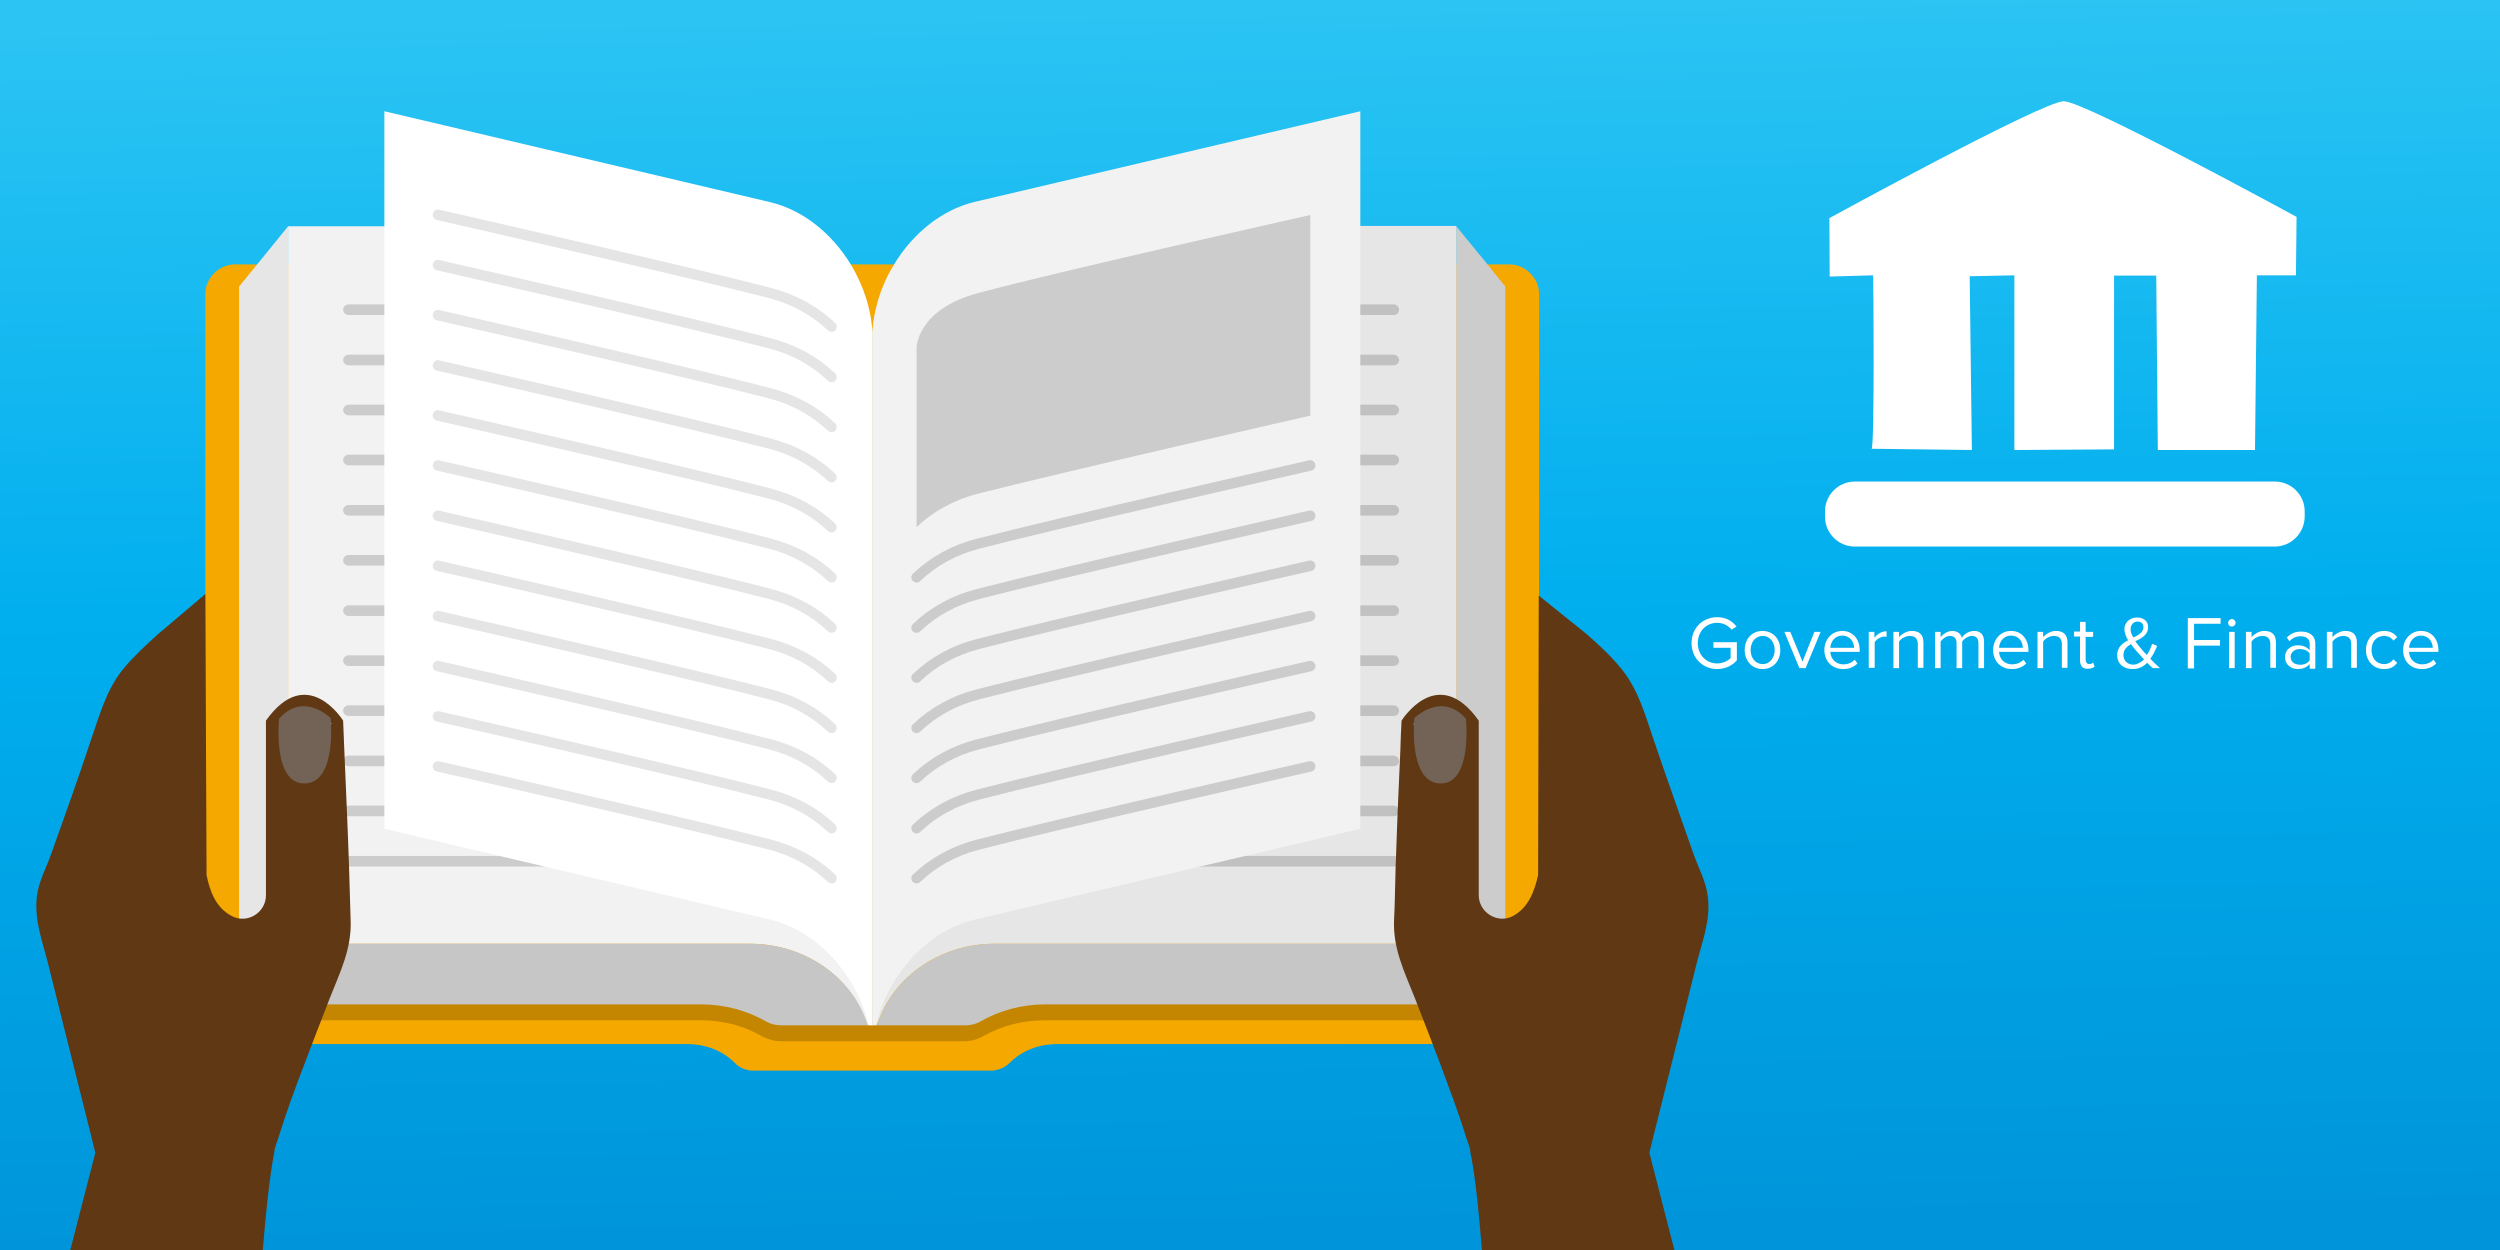
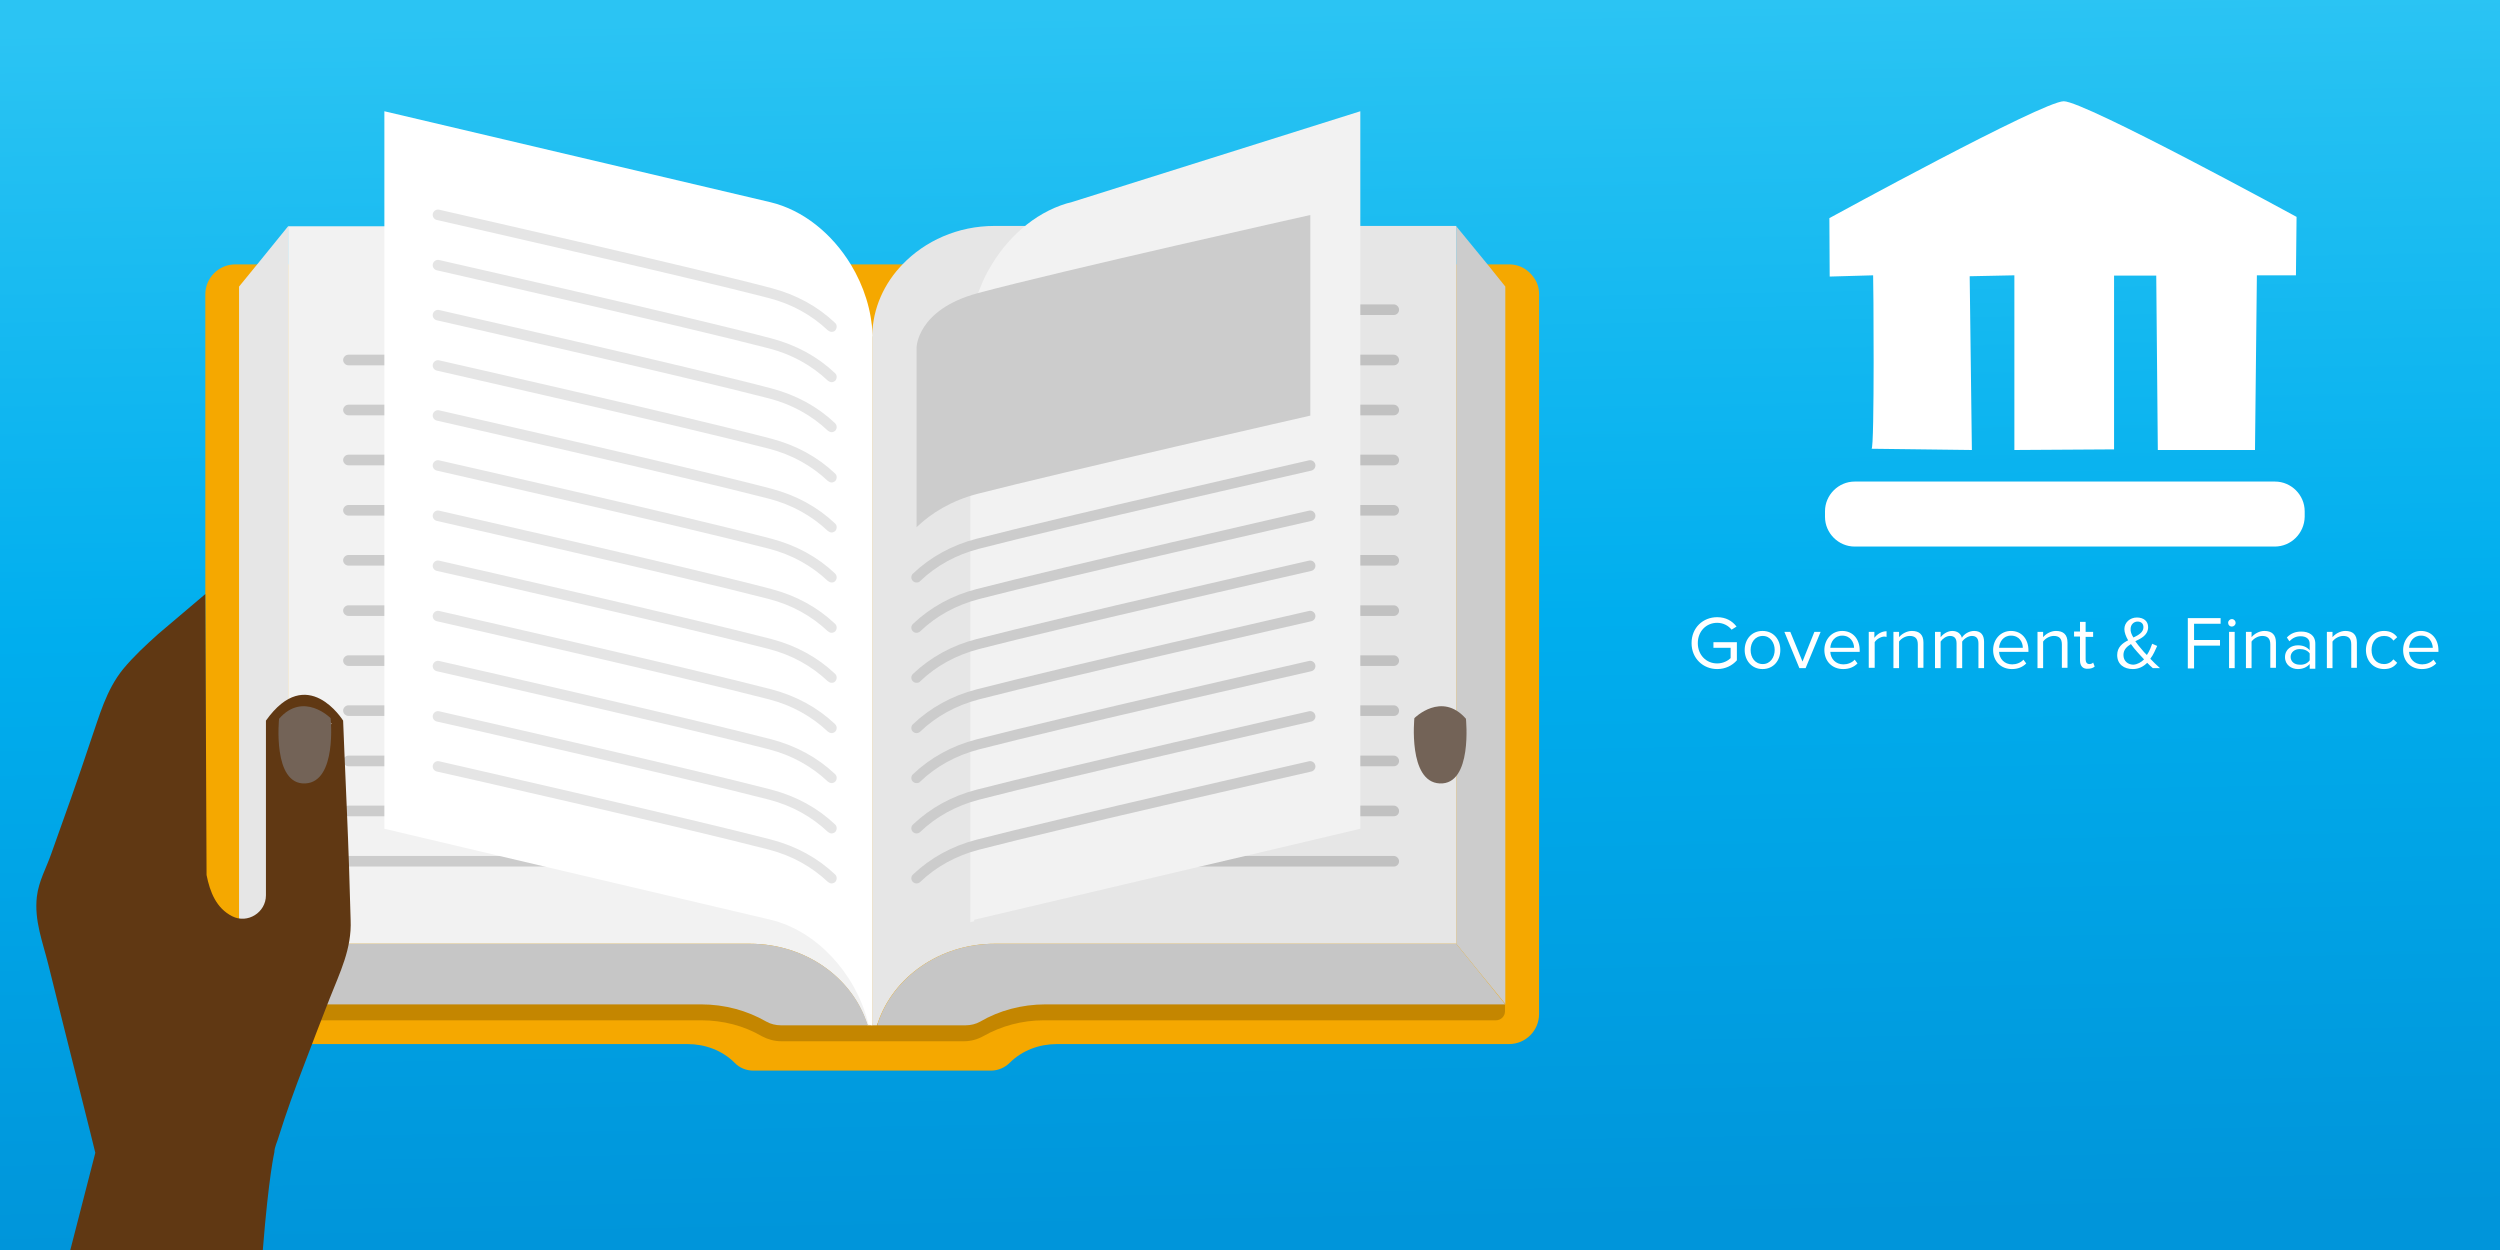
<svg xmlns="http://www.w3.org/2000/svg" version="1.1" id="OpenData" x="0px" y="0px" viewBox="0 0 800 400" style="enable-background:new 0 0 800 400;" xml:space="preserve">
  <rect x="0" y="0" width="800" height="400" fill="#333333" stroke="none" />
  <style type="text/css">
	.st0{fill:url(#BKGD_1_);}
	.st1{fill:#F5A800;}
	.st2{opacity:0.2;}
	.st3{fill:#CCCCCC;}
	.st4{fill:#E6E6E6;}
	.st5{fill:#F2F2F2;}
	.st6{fill:#FFFFFF;}
	.st7{fill:#C1C1C1;}
	.st8{fill:#C6C6C6;}
	.st9{fill:#E5E5E5;}
	.st10{fill:#603813;}
	.st11{fill:#736357;}
</style>
  <linearGradient id="BKGD_1_" gradientUnits="userSpaceOnUse" x1="396.642" y1="396.543" x2="403.305" y2="6.483" gradientTransform="matrix(1 0 0 -1 0 400)">
    <stop offset="0" style="stop-color:#2BC4F3" />
    <stop offset="0.5" style="stop-color:#00AEEE" />
    <stop offset="1" style="stop-color:#0095DA" />
  </linearGradient>
  <polygon id="BKGD_2_" class="st0" points="0,0 800,0 800,400 0,400 " />
  <g id="Book">
    <path class="st1" d="M492.5,94.2v230.3c0,5.3-4.3,9.6-9.6,9.6H338.2c-5.6,0-11.1,2-15.1,6c-1.5,1.5-3.7,2.5-6,2.5h-76   c-2.3,0-4.5-0.9-6-2.5c-4-4-9.5-6-15.1-6H75.3c-5.3,0-9.6-4.3-9.6-9.6V94.2c0-5.3,4.3-9.6,9.6-9.6h407.6c2,0,3.8,0.6,5.3,1.6   c1,0.7,1.9,1.6,2.6,2.6C492,90.4,492.5,92.2,492.5,94.2z" />
    <g class="st2">
      <g>
        <path d="M308.5,333.2h-58.5c-2.2,0-4.3-0.6-6.2-1.6c-5.8-3.4-12.5-5.1-19.4-5.1H79.5c-1.6,0-2.9-1.3-2.9-2.9c0-1.6,0-2.9,0-2.9     h147.8c7.9,0,15.7,2.1,22.3,5.9c0.9,0.5,2.1,0.8,3.2,0.8h58.5c1.2,0,2.3-0.3,3.2-0.8c6.7-3.9,14.4-5.9,22.3-5.9h147.7     c0,0,0,1.3,0,2.9c0,1.6-1.3,2.9-2.9,2.9H334c-6.9,0-13.6,1.8-19.4,5.1C312.8,332.6,310.7,333.2,308.5,333.2z" />
      </g>
    </g>
    <polygon class="st3" points="481.7,91.7 481.7,321.3 481.1,320.5 472.9,310.5 466,302 466,72.4 476,84.6  " />
    <polygon class="st4" points="92.2,72.4 92.2,302 85.5,310.2 77.2,320.5 76.5,321.3 76.5,91.7 82.3,84.6  " />
    <path class="st5" d="M279.1,108.2v219.9h-1.5c-0.1-0.3-0.2-0.5-0.3-0.8c-4.9-14.7-19.8-25.3-37.4-25.3H92.2V72.4H240   c11.7,0,22.3,4.7,29.4,12.3c5.8,6.1,9.4,14,9.7,22.7C279.1,107.6,279.1,107.9,279.1,108.2z" />
    <path class="st4" d="M466,72.4V302H318.3c-17.6,0-32.5,10.7-37.4,25.3c-0.1,0.3-0.2,0.5-0.3,0.8h-1.5V108.2c0-0.3,0-0.6,0-0.9   c0.2-8.7,3.8-16.6,9.7-22.7c7.2-7.5,17.7-12.3,29.4-12.3H466z" />
    <g>
      <g>
-         <path class="st3" d="M241.2,100.8H111.5c-0.9,0-1.7-0.8-1.7-1.7c0-0.9,0.8-1.7,1.7-1.7h129.7c0.9,0,1.7,0.8,1.7,1.7     C242.9,100,242.2,100.8,241.2,100.8z" />
-       </g>
+         </g>
      <g>
        <path class="st3" d="M241.2,116.9H111.5c-0.9,0-1.7-0.8-1.7-1.7c0-0.9,0.8-1.7,1.7-1.7h129.7c0.9,0,1.7,0.8,1.7,1.7     C242.9,116.1,242.2,116.9,241.2,116.9z" />
      </g>
      <g>
        <path class="st3" d="M241.2,132.9H111.5c-0.9,0-1.7-0.8-1.7-1.7c0-0.9,0.8-1.7,1.7-1.7h129.7c0.9,0,1.7,0.8,1.7,1.7     C242.9,132.1,242.2,132.9,241.2,132.9z" />
      </g>
      <g>
        <path class="st3" d="M241.2,148.9H111.5c-0.9,0-1.7-0.8-1.7-1.7c0-0.9,0.8-1.7,1.7-1.7h129.7c0.9,0,1.7,0.8,1.7,1.7     C242.9,148.2,242.2,148.9,241.2,148.9z" />
      </g>
      <g>
        <path class="st3" d="M241.2,165H111.5c-0.9,0-1.7-0.8-1.7-1.7c0-0.9,0.8-1.7,1.7-1.7h129.7c0.9,0,1.7,0.8,1.7,1.7     C242.9,164.2,242.2,165,241.2,165z" />
      </g>
      <g>
        <path class="st3" d="M241.2,181H111.5c-0.9,0-1.7-0.8-1.7-1.7c0-0.9,0.8-1.7,1.7-1.7h129.7c0.9,0,1.7,0.8,1.7,1.7     C242.9,180.3,242.2,181,241.2,181z" />
      </g>
      <g>
        <path class="st3" d="M241.2,197.1H111.5c-0.9,0-1.7-0.8-1.7-1.7c0-0.9,0.8-1.7,1.7-1.7h129.7c0.9,0,1.7,0.8,1.7,1.7     C242.9,196.3,242.2,197.1,241.2,197.1z" />
      </g>
      <g>
        <path class="st3" d="M241.2,213.1H111.5c-0.9,0-1.7-0.8-1.7-1.7c0-0.9,0.8-1.7,1.7-1.7h129.7c0.9,0,1.7,0.8,1.7,1.7     C242.9,212.3,242.2,213.1,241.2,213.1z" />
      </g>
      <g>
        <path class="st3" d="M241.2,229.1H111.5c-0.9,0-1.7-0.8-1.7-1.7c0-0.9,0.8-1.7,1.7-1.7h129.7c0.9,0,1.7,0.8,1.7,1.7     C242.9,228.4,242.2,229.1,241.2,229.1z" />
      </g>
      <g>
        <path class="st3" d="M241.2,245.2H111.5c-0.9,0-1.7-0.8-1.7-1.7c0-0.9,0.8-1.7,1.7-1.7h129.7c0.9,0,1.7,0.8,1.7,1.7     C242.9,244.4,242.2,245.2,241.2,245.2z" />
      </g>
      <g>
        <path class="st3" d="M241.2,261.2H111.5c-0.9,0-1.7-0.8-1.7-1.7c0-0.9,0.8-1.7,1.7-1.7h129.7c0.9,0,1.7,0.8,1.7,1.7     C242.9,260.5,242.2,261.2,241.2,261.2z" />
      </g>
      <g>
        <path class="st3" d="M241.2,277.3H111.5c-0.9,0-1.7-0.8-1.7-1.7c0-0.9,0.8-1.7,1.7-1.7h129.7c0.9,0,1.7,0.8,1.7,1.7     C242.9,276.5,242.2,277.3,241.2,277.3z" />
      </g>
    </g>
    <path class="st6" d="M279.1,108.2v219.9l-1.2-0.3c0-0.2-0.1-0.3-0.1-0.5c-4-15.8-16.5-29.5-31.3-33l-72.2-17l-14.5-3.4l-36.8-8.7   V35.6l123.5,29.1c10.5,2.5,19.8,10.1,25.8,20c4.1,6.8,6.7,14.7,6.9,22.7C279.1,107.6,279.1,107.9,279.1,108.2z" />
    <g>
      <g>
        <path class="st7" d="M446,100.8H316.3c-0.9,0-1.7-0.8-1.7-1.7c0-0.9,0.8-1.7,1.7-1.7H446c0.9,0,1.7,0.8,1.7,1.7     C447.7,100,447,100.8,446,100.8z" />
      </g>
      <g>
        <path class="st7" d="M446,116.9H316.3c-0.9,0-1.7-0.8-1.7-1.7c0-0.9,0.8-1.7,1.7-1.7H446c0.9,0,1.7,0.8,1.7,1.7     C447.7,116.1,447,116.9,446,116.9z" />
      </g>
      <g>
        <path class="st7" d="M446,132.9H316.3c-0.9,0-1.7-0.8-1.7-1.7c0-0.9,0.8-1.7,1.7-1.7H446c0.9,0,1.7,0.8,1.7,1.7     C447.7,132.1,447,132.9,446,132.9z" />
      </g>
      <g>
        <path class="st7" d="M446,148.9H316.3c-0.9,0-1.7-0.8-1.7-1.7c0-0.9,0.8-1.7,1.7-1.7H446c0.9,0,1.7,0.8,1.7,1.7     C447.7,148.2,447,148.9,446,148.9z" />
      </g>
      <g>
        <path class="st7" d="M446,165H316.3c-0.9,0-1.7-0.8-1.7-1.7c0-0.9,0.8-1.7,1.7-1.7H446c0.9,0,1.7,0.8,1.7,1.7     C447.7,164.2,447,165,446,165z" />
      </g>
      <g>
        <path class="st7" d="M446,181H316.3c-0.9,0-1.7-0.8-1.7-1.7c0-0.9,0.8-1.7,1.7-1.7H446c0.9,0,1.7,0.8,1.7,1.7     C447.7,180.3,447,181,446,181z" />
      </g>
      <g>
        <path class="st7" d="M446,197.1H316.3c-0.9,0-1.7-0.8-1.7-1.7c0-0.9,0.8-1.7,1.7-1.7H446c0.9,0,1.7,0.8,1.7,1.7     C447.7,196.3,447,197.1,446,197.1z" />
      </g>
      <g>
        <path class="st7" d="M446,213.1H316.3c-0.9,0-1.7-0.8-1.7-1.7c0-0.9,0.8-1.7,1.7-1.7H446c0.9,0,1.7,0.8,1.7,1.7     C447.7,212.3,447,213.1,446,213.1z" />
      </g>
      <g>
        <path class="st7" d="M446,229.1H316.3c-0.9,0-1.7-0.8-1.7-1.7c0-0.9,0.8-1.7,1.7-1.7H446c0.9,0,1.7,0.8,1.7,1.7     C447.7,228.4,447,229.1,446,229.1z" />
      </g>
      <g>
        <path class="st7" d="M446,245.2H316.3c-0.9,0-1.7-0.8-1.7-1.7c0-0.9,0.8-1.7,1.7-1.7H446c0.9,0,1.7,0.8,1.7,1.7     C447.7,244.4,447,245.2,446,245.2z" />
      </g>
      <g>
        <path class="st7" d="M446,261.2H316.3c-0.9,0-1.7-0.8-1.7-1.7c0-0.9,0.8-1.7,1.7-1.7H446c0.9,0,1.7,0.8,1.7,1.7     C447.7,260.5,447,261.2,446,261.2z" />
      </g>
      <g>
        <path class="st7" d="M446,277.3H316.3c-0.9,0-1.7-0.8-1.7-1.7c0-0.9,0.8-1.7,1.7-1.7H446c0.9,0,1.7,0.8,1.7,1.7     C447.7,276.5,447,277.3,446,277.3z" />
      </g>
    </g>
-     <path class="st5" d="M435.3,35.6v229.6l-36.8,8.7l-14.5,3.4l-72.2,17c-14.8,3.5-27.3,17.3-31.3,33c0,0.2-0.1,0.3-0.1,0.5l-1.2,0.3   V108.2c0-0.3,0-0.6,0-0.9c0.2-8,2.7-15.9,6.9-22.7c6-9.9,15.3-17.5,25.8-20L435.3,35.6z" />
+     <path class="st5" d="M435.3,35.6v229.6l-36.8,8.7l-14.5,3.4l-72.2,17c0,0.2-0.1,0.3-0.1,0.5l-1.2,0.3   V108.2c0-0.3,0-0.6,0-0.9c0.2-8,2.7-15.9,6.9-22.7c6-9.9,15.3-17.5,25.8-20L435.3,35.6z" />
    <path class="st8" d="M240,302H92.2l-15.7,19.4h147.8c7.7,0,14.8,2,20.9,5.5c1.4,0.8,3.1,1.2,4.7,1.2h27.8   C273,313,257.9,302,240,302z" />
    <path class="st8" d="M466,302H318.3c-17.9,0-33,11.1-37.6,26.1H309c1.6,0,3.3-0.4,4.7-1.2c6-3.5,13.2-5.5,20.9-5.5h147.1L466,302z" />
    <g>
      <g>
        <path class="st9" d="M266.1,282.7c-0.4,0-0.8-0.2-1.2-0.5c-5.2-4.9-11.5-8.4-18.8-10.3c-26.1-6.8-105.5-24.9-106.3-25     c-0.9-0.2-1.5-1.1-1.3-2c0.2-0.9,1.1-1.5,2-1.3c0.8,0.2,80.3,18.3,106.4,25.1c7.9,2.1,14.7,5.8,20.3,11.1     c0.7,0.6,0.7,1.7,0.1,2.4C267,282.5,266.5,282.7,266.1,282.7z" />
      </g>
      <g>
        <path class="st9" d="M266.1,266.7c-0.4,0-0.8-0.2-1.2-0.5c-5.2-4.9-11.5-8.4-18.8-10.3c-26.1-6.8-105.5-24.9-106.3-25     c-0.9-0.2-1.5-1.1-1.3-2c0.2-0.9,1.1-1.5,2-1.3c0.8,0.2,80.3,18.3,106.4,25.1c7.9,2.1,14.7,5.8,20.3,11.1     c0.7,0.6,0.7,1.7,0.1,2.4C267,266.5,266.5,266.7,266.1,266.7z" />
      </g>
      <g>
        <path class="st9" d="M266.1,250.6c-0.4,0-0.8-0.2-1.2-0.5c-5.2-4.9-11.5-8.4-18.8-10.3c-26.1-6.8-105.5-24.8-106.3-25     c-0.9-0.2-1.5-1.1-1.3-2c0.2-0.9,1.1-1.5,2-1.3c0.8,0.2,80.3,18.3,106.4,25.1c7.9,2.1,14.7,5.8,20.3,11.1     c0.7,0.6,0.7,1.7,0.1,2.4C267,250.4,266.5,250.6,266.1,250.6z" />
      </g>
      <g>
        <path class="st9" d="M266.1,234.6c-0.4,0-0.8-0.2-1.2-0.5c-5.2-4.9-11.5-8.4-18.8-10.3c-26.1-6.8-105.5-24.8-106.3-25     c-0.9-0.2-1.5-1.1-1.3-2c0.2-0.9,1.1-1.5,2-1.3c0.8,0.2,80.3,18.3,106.4,25.1c7.9,2.1,14.7,5.8,20.3,11.1     c0.7,0.7,0.7,1.7,0.1,2.4C267,234.4,266.5,234.6,266.1,234.6z" />
      </g>
      <g>
        <path class="st9" d="M266.1,218.5c-0.4,0-0.8-0.2-1.2-0.5c-5.2-4.9-11.5-8.4-18.8-10.3c-26.1-6.8-105.5-24.9-106.3-25     c-0.9-0.2-1.5-1.1-1.3-2c0.2-0.9,1.1-1.5,2-1.3c0.8,0.2,80.3,18.3,106.4,25.1c7.9,2.1,14.7,5.8,20.3,11.1     c0.7,0.6,0.7,1.7,0.1,2.4C267,218.4,266.5,218.5,266.1,218.5z" />
      </g>
      <g>
        <path class="st9" d="M266.1,202.5c-0.4,0-0.8-0.2-1.2-0.5c-5.2-4.9-11.5-8.4-18.8-10.3c-26.1-6.8-105.5-24.8-106.3-25     c-0.9-0.2-1.5-1.1-1.3-2c0.2-0.9,1.1-1.5,2-1.3c0.8,0.2,80.3,18.2,106.4,25.1c7.9,2.1,14.7,5.8,20.3,11.1     c0.7,0.6,0.7,1.7,0.1,2.4C267,202.3,266.5,202.5,266.1,202.5z" />
      </g>
      <g>
        <path class="st9" d="M266.1,186.4c-0.4,0-0.8-0.2-1.2-0.5c-5.2-4.9-11.5-8.4-18.8-10.3c-26.1-6.8-105.5-24.8-106.3-25     c-0.9-0.2-1.5-1.1-1.3-2c0.2-0.9,1.1-1.5,2-1.3c0.8,0.2,80.3,18.2,106.4,25.1c7.9,2.1,14.7,5.8,20.3,11.1     c0.7,0.7,0.7,1.7,0.1,2.4C267,186.3,266.5,186.4,266.1,186.4z" />
      </g>
      <g>
        <path class="st9" d="M266.1,170.4c-0.4,0-0.8-0.2-1.2-0.5c-5.2-4.9-11.5-8.4-18.8-10.3c-26.1-6.8-105.5-24.8-106.3-25     c-0.9-0.2-1.5-1.1-1.3-2c0.2-0.9,1.1-1.5,2-1.3c0.8,0.2,80.3,18.2,106.4,25.1c7.9,2.1,14.7,5.8,20.3,11.1     c0.7,0.6,0.7,1.7,0.1,2.4C267,170.2,266.5,170.4,266.1,170.4z" />
      </g>
      <g>
        <path class="st9" d="M266.1,154.4c-0.4,0-0.8-0.2-1.2-0.5c-5.2-4.9-11.5-8.4-18.8-10.3c-26.1-6.8-105.5-24.8-106.3-25     c-0.9-0.2-1.5-1.1-1.3-2c0.2-0.9,1.1-1.5,2-1.3c0.8,0.2,80.3,18.2,106.4,25.1c7.9,2.1,14.7,5.8,20.3,11.1     c0.7,0.6,0.7,1.7,0.1,2.4C267,154.2,266.5,154.4,266.1,154.4z" />
      </g>
      <g>
        <path class="st9" d="M266.1,138.3c-0.4,0-0.8-0.2-1.2-0.5c-5.2-4.9-11.5-8.4-18.8-10.3c-26.1-6.8-105.5-24.8-106.3-25     c-0.9-0.2-1.5-1.1-1.3-2c0.2-0.9,1.1-1.5,2-1.3c0.8,0.2,80.3,18.2,106.4,25.1c7.9,2.1,14.7,5.8,20.3,11.1     c0.7,0.7,0.7,1.7,0.1,2.4C267,138.1,266.5,138.3,266.1,138.3z" />
      </g>
      <g>
        <path class="st9" d="M266.1,122.3c-0.4,0-0.8-0.2-1.2-0.5c-5.2-4.9-11.5-8.4-18.8-10.3c-26.1-6.8-105.5-24.8-106.3-25     c-0.9-0.2-1.5-1.1-1.3-2c0.2-0.9,1.1-1.5,2-1.3c0.8,0.2,80.3,18.2,106.4,25.1c7.9,2.1,14.7,5.8,20.3,11.1     c0.7,0.6,0.7,1.7,0.1,2.4C267,122.1,266.5,122.3,266.1,122.3z" />
      </g>
      <g>
        <path class="st9" d="M266.1,106.2c-0.4,0-0.8-0.2-1.2-0.5c-5.2-4.9-11.5-8.4-18.8-10.3c-26.1-6.8-105.5-24.8-106.3-25     c-0.9-0.2-1.5-1.1-1.3-2c0.2-0.9,1.1-1.5,2-1.3c0.8,0.2,80.3,18.2,106.4,25.1c7.9,2.1,14.7,5.8,20.3,11.1     c0.7,0.6,0.7,1.7,0.1,2.4C267,106.1,266.5,106.2,266.1,106.2z" />
      </g>
    </g>
    <g>
      <g>
        <path class="st3" d="M293.3,282.7c-0.5,0-0.9-0.2-1.2-0.5c-0.7-0.7-0.6-1.8,0.1-2.4c5.6-5.3,12.5-9.1,20.3-11.1     c26.2-6.8,105.6-24.9,106.4-25.1c0.9-0.2,1.8,0.4,2,1.3c0.2,0.9-0.4,1.8-1.3,2c-0.8,0.2-80.2,18.2-106.3,25     c-7.3,1.9-13.7,5.4-18.8,10.3C294.2,282.5,293.7,282.7,293.3,282.7z" />
      </g>
      <g>
        <path class="st3" d="M293.3,266.7c-0.5,0-0.9-0.2-1.2-0.5c-0.7-0.7-0.6-1.8,0.1-2.4c5.6-5.3,12.5-9.1,20.3-11.1     c26.2-6.8,105.6-24.9,106.4-25.1c0.9-0.2,1.8,0.4,2,1.3c0.2,0.9-0.4,1.8-1.3,2c-0.8,0.2-80.2,18.2-106.3,25     c-7.3,1.9-13.7,5.4-18.8,10.3C294.2,266.5,293.7,266.7,293.3,266.7z" />
      </g>
      <g>
        <path class="st3" d="M293.3,250.6c-0.5,0-0.9-0.2-1.2-0.5c-0.7-0.7-0.6-1.8,0.1-2.4c5.6-5.3,12.5-9.1,20.3-11.1     c26.2-6.8,105.6-24.9,106.4-25.1c0.9-0.2,1.8,0.4,2,1.3c0.2,0.9-0.4,1.8-1.3,2c-0.8,0.2-80.2,18.2-106.3,25     c-7.3,1.9-13.7,5.4-18.8,10.3C294.2,250.5,293.7,250.6,293.3,250.6z" />
      </g>
      <g>
        <path class="st3" d="M293.3,234.6c-0.5,0-0.9-0.2-1.2-0.5c-0.7-0.7-0.6-1.8,0.1-2.4c5.6-5.3,12.5-9.1,20.3-11.1     c26.2-6.8,105.6-24.9,106.4-25.1c0.9-0.2,1.8,0.4,2,1.3c0.2,0.9-0.4,1.8-1.3,2c-0.8,0.2-80.2,18.2-106.3,25     c-7.3,1.9-13.7,5.4-18.8,10.3C294.2,234.4,293.7,234.6,293.3,234.6z" />
      </g>
      <g>
        <path class="st3" d="M293.3,218.5c-0.5,0-0.9-0.2-1.2-0.5c-0.7-0.7-0.6-1.8,0.1-2.4c5.6-5.3,12.5-9.1,20.3-11.1     c26.2-6.8,105.6-24.9,106.4-25.1c0.9-0.2,1.8,0.4,2,1.3c0.2,0.9-0.4,1.8-1.3,2c-0.8,0.2-80.2,18.2-106.3,25     c-7.3,1.9-13.7,5.4-18.8,10.3C294.2,218.4,293.7,218.5,293.3,218.5z" />
      </g>
      <g>
        <path class="st3" d="M293.3,202.5c-0.5,0-0.9-0.2-1.2-0.5c-0.7-0.7-0.6-1.8,0.1-2.4c5.6-5.3,12.5-9.1,20.3-11.1     c26.2-6.8,105.6-24.9,106.4-25.1c0.9-0.2,1.8,0.4,2,1.3c0.2,0.9-0.4,1.8-1.3,2c-0.8,0.2-80.2,18.2-106.3,25     c-7.3,1.9-13.7,5.4-18.8,10.3C294.2,202.3,293.7,202.5,293.3,202.5z" />
      </g>
      <g>
        <path class="st3" d="M293.3,186.4c-0.5,0-0.9-0.2-1.2-0.5c-0.7-0.7-0.6-1.8,0.1-2.4c5.6-5.3,12.5-9.1,20.3-11.1     c26.2-6.8,105.6-24.9,106.4-25.1c0.9-0.2,1.8,0.4,2,1.3c0.2,0.9-0.4,1.8-1.3,2c-0.8,0.2-80.2,18.2-106.3,25     c-7.3,1.9-13.7,5.4-18.8,10.3C294.2,186.3,293.7,186.4,293.3,186.4z" />
      </g>
      <path class="st3" d="M312.9,93.8c26.4-7.1,106.4-25,106.4-25v64.2c0,0-79.9,18.2-106.4,25c-8.5,2.2-14.9,6.2-19.6,10.7v-57.4    C293.3,111.3,293.3,99.1,312.9,93.8z" />
    </g>
  </g>
  <g id="Hands">
    <g id="L">
      <path class="st10" d="M84.1,400c1.9-23.8,3.7-31.3,3.7-31.3c0-1.6,1-3.5,1.4-5c2.4-7.7,5.2-15.4,8.1-22.9    c2.7-7.1,5.4-14.2,8.2-21.3c3.3-8.4,7.1-15.9,6.7-25.1c-0.2-5.6-0.3-11.3-0.5-16.9c-0.4-12.3-1-24.7-1.5-37    c-0.1-3.3-0.3-6.6-0.4-9.9c0,0-11.5-18.6-24.7,0v55.9c0,5.5-5.9,9.2-10.8,6.7c-5.1-2.6-7.1-7.7-8.2-13.2l-0.4-89.9l-15.1,12.8    c-3.9,3.5-7.8,7.1-11.2,11.2c-5.5,6.8-7.6,15-10.4,23c-4,12.1-8.3,24.1-12.6,36.1c-1.6,4.6-4,8.7-4.6,13.7    c-0.9,7.7,1.9,14.6,3.7,21.9c1.6,6.3,3.1,12.6,4.7,18.9l8.7,34.7c0.5,2.2,1.1,4.3,1.6,6.5l-8,31.1H84.1z M89.6,231.7    c7.8-6.4,16.5-0.2,16.5-0.2s-4.9,7.7-8.1,16.6C93.6,239.9,89.6,231.7,89.6,231.7z" />
      <path class="st11" d="M97.7,250.7c10.2-0.5,8.1-20.9,8.1-20.9s-8.7-8.7-16.5,0.2C89.3,230,87.1,251.2,97.7,250.7z" />
    </g>
    <g id="R">
-       <path class="st10" d="M535.8,400l-8-31.1c0.5-2.2,1.1-4.3,1.6-6.5l8.7-34.7c1.6-6.3,3.1-12.6,4.7-18.9c1.8-7.3,4.7-14.3,3.7-21.9    c-0.6-5-3-9.1-4.6-13.7c-4.2-12-8.5-24-12.6-36.1c-2.8-8.1-4.9-16.2-10.4-23c-3.3-4.1-7.2-7.7-11.2-11.2l-15.3-12.3l-0.2,89.4    c-1.2,5.4-3.2,10.6-8.2,13.2c-4.9,2.5-10.8-1.3-10.8-6.7v-55.9c-13.2-18.6-24.7,0-24.7,0c-0.2,3.3-0.3,6.6-0.4,9.9    c-0.6,12.3-1.1,24.7-1.5,37c-0.2,5.6-0.2,11.3-0.5,16.9c-0.4,9.3,3.4,16.7,6.7,25.1c2.8,7.1,5.5,14.2,8.2,21.3    c2.8,7.6,5.7,15.2,8.1,22.9c0.4,1.5,1.4,3.4,1.4,5c0,0,1.9,7.6,3.7,31.3H535.8z M460.4,248.2c-3.2-8.9-8.1-16.6-8.1-16.6    s8.7-6.3,16.5,0.2C468.8,231.7,464.8,239.9,460.4,248.2z" />
      <path class="st11" d="M460.7,250.7c-10.2-0.5-8.1-20.9-8.1-20.9s8.7-8.7,16.5,0.2C469.1,230,471.3,251.2,460.7,250.7z" />
    </g>
  </g>
  <g>
    <path class="st6" d="M541.3,205.8c0-5,3.7-8.3,8.2-8.3c2.8,0,4.8,1.2,6.2,3l-1.6,1c-1-1.3-2.7-2.2-4.6-2.2c-3.5,0-6.2,2.7-6.2,6.5   c0,3.8,2.7,6.5,6.2,6.5c1.9,0,3.5-0.9,4.3-1.7v-3.3h-5.5v-1.8h7.5v5.8c-1.5,1.7-3.7,2.8-6.3,2.8C545,214.1,541.3,210.7,541.3,205.8   z" />
    <path class="st6" d="M558.3,208c0-3.4,2.2-6.1,5.7-6.1s5.7,2.7,5.7,6.1c0,3.4-2.2,6.1-5.7,6.1S558.3,211.3,558.3,208z M567.9,208   c0-2.3-1.4-4.5-3.8-4.5c-2.5,0-3.9,2.1-3.9,4.5c0,2.4,1.4,4.5,3.9,4.5C566.5,212.5,567.9,210.3,567.9,208z" />
    <path class="st6" d="M575.8,213.8l-4.8-11.6h1.9l3.9,9.5l3.8-9.5h2l-4.8,11.6H575.8z" />
    <path class="st6" d="M583.8,208c0-3.4,2.4-6.1,5.7-6.1c3.5,0,5.6,2.7,5.6,6.2v0.5h-9.4c0.1,2.2,1.7,4,4.2,4c1.3,0,2.7-0.5,3.6-1.5   l0.9,1.2c-1.2,1.2-2.7,1.8-4.6,1.8C586.3,214.1,583.8,211.6,583.8,208z M589.5,203.4c-2.5,0-3.7,2.1-3.8,3.9h7.6   C593.3,205.5,592.1,203.4,589.5,203.4z" />
    <path class="st6" d="M598,213.8v-11.6h1.8v1.9c0.9-1.2,2.3-2.1,3.9-2.1v1.8c-0.2,0-0.4-0.1-0.7-0.1c-1.1,0-2.6,0.9-3.1,1.8v8.2H598   z" />
    <path class="st6" d="M613.7,213.8v-7.6c0-2-1-2.7-2.6-2.7c-1.4,0-2.8,0.9-3.4,1.8v8.5h-1.8v-11.6h1.8v1.7c0.8-1,2.4-2,4.1-2   c2.4,0,3.7,1.2,3.7,3.7v8.1H613.7z" />
    <path class="st6" d="M633.1,213.8v-7.9c0-1.5-0.6-2.4-2.1-2.4c-1.2,0-2.5,0.9-3.1,1.8v8.5h-1.8v-7.9c0-1.5-0.6-2.4-2.1-2.4   c-1.2,0-2.4,0.9-3,1.8v8.5h-1.8v-11.6h1.8v1.7c0.5-0.7,2-2,3.7-2c1.8,0,2.8,1,3.1,2.2c0.6-1.1,2.2-2.2,3.9-2.2   c2.1,0,3.2,1.2,3.2,3.5v8.4H633.1z" />
    <path class="st6" d="M637.8,208c0-3.4,2.4-6.1,5.7-6.1c3.5,0,5.6,2.7,5.6,6.2v0.5h-9.4c0.1,2.2,1.7,4,4.2,4c1.3,0,2.7-0.5,3.6-1.5   l0.9,1.2c-1.2,1.2-2.7,1.8-4.6,1.8C640.3,214.1,637.8,211.6,637.8,208z M643.5,203.4c-2.5,0-3.7,2.1-3.8,3.9h7.6   C647.3,205.5,646.2,203.4,643.5,203.4z" />
    <path class="st6" d="M659.8,213.8v-7.6c0-2-1-2.7-2.6-2.7c-1.4,0-2.8,0.9-3.4,1.8v8.5H652v-11.6h1.8v1.7c0.8-1,2.4-2,4.1-2   c2.4,0,3.7,1.2,3.7,3.7v8.1H659.8z" />
    <path class="st6" d="M665.6,211.3v-7.6h-1.9v-1.6h1.9V199h1.8v3.2h2.4v1.6h-2.4v7.2c0,0.9,0.4,1.5,1.2,1.5c0.5,0,1-0.2,1.2-0.5   l0.5,1.3c-0.5,0.4-1.1,0.7-2.2,0.7C666.5,214.1,665.6,213.1,665.6,211.3z" />
    <path class="st6" d="M688.9,213.8c-0.5-0.4-1.1-1-1.8-1.7c-1.2,1.2-2.7,2-4.6,2c-2.8,0-5-1.5-5-4.5c0-2.5,1.7-3.8,3.5-4.7   c-0.7-1.2-1.2-2.5-1.2-3.6c0-2.1,1.8-3.7,4-3.7c2.1,0,3.6,1.1,3.6,3.1c0,2.4-2,3.5-4.1,4.5c0.6,0.9,1.3,1.7,1.8,2.3   c0.6,0.8,1.3,1.5,1.9,2.1c0.9-1.3,1.4-2.8,1.7-3.6l1.6,0.7c-0.6,1.3-1.2,2.8-2.2,4.1c0.9,1,1.9,1.9,3.1,3H688.9z M686.1,211   c-0.9-1-1.8-1.9-2.2-2.4c-0.7-0.8-1.4-1.6-2-2.5c-1.3,0.8-2.4,1.8-2.4,3.5c0,2,1.5,3.1,3.2,3.1C684,212.6,685.2,211.9,686.1,211z    M682.7,204c1.7-0.8,3.2-1.7,3.2-3.3c0-1.2-0.8-1.8-1.9-1.8c-1.2,0-2.2,1-2.2,2.3C681.7,202.1,682.1,203.1,682.7,204z" />
    <path class="st6" d="M700.1,213.8v-16h10.5v1.8h-8.5v5.2h8.3v1.8h-8.3v7.3H700.1z" />
    <path class="st6" d="M713,199.3c0-0.7,0.6-1.2,1.2-1.2c0.7,0,1.2,0.6,1.2,1.2c0,0.7-0.6,1.2-1.2,1.2C713.5,200.5,713,200,713,199.3   z M713.3,213.8v-11.6h1.8v11.6H713.3z" />
    <path class="st6" d="M726.5,213.8v-7.6c0-2-1-2.7-2.6-2.7c-1.4,0-2.8,0.9-3.4,1.8v8.5h-1.8v-11.6h1.8v1.7c0.8-1,2.4-2,4.1-2   c2.4,0,3.7,1.2,3.7,3.7v8.1H726.5z" />
    <path class="st6" d="M739.1,213.8v-1.3c-1,1.1-2.3,1.6-3.8,1.6c-2,0-4.1-1.3-4.1-3.8c0-2.6,2.1-3.8,4.1-3.8c1.6,0,2.9,0.5,3.8,1.6   v-2.1c0-1.6-1.2-2.4-2.9-2.4c-1.4,0-2.5,0.5-3.6,1.6l-0.8-1.2c1.2-1.3,2.7-1.9,4.6-1.9c2.4,0,4.5,1.1,4.5,3.9v8H739.1z    M739.1,211.3v-2.2c-0.7-1-1.9-1.4-3.2-1.4c-1.7,0-2.9,1.1-2.9,2.5c0,1.5,1.2,2.5,2.9,2.5C737.2,212.8,738.4,212.3,739.1,211.3z" />
    <path class="st6" d="M752.4,213.8v-7.6c0-2-1-2.7-2.6-2.7c-1.4,0-2.8,0.9-3.4,1.8v8.5h-1.8v-11.6h1.8v1.7c0.8-1,2.4-2,4.1-2   c2.4,0,3.7,1.2,3.7,3.7v8.1H752.4z" />
    <path class="st6" d="M757.1,208c0-3.4,2.3-6.1,5.8-6.1c2.1,0,3.4,0.9,4.2,2l-1.2,1.1c-0.8-1.1-1.8-1.5-3-1.5c-2.5,0-4,1.9-4,4.5   c0,2.6,1.5,4.5,4,4.5c1.2,0,2.2-0.5,3-1.5l1.2,1.1c-0.9,1.2-2.1,2-4.2,2C759.4,214.1,757.1,211.4,757.1,208z" />
    <path class="st6" d="M769,208c0-3.4,2.4-6.1,5.7-6.1c3.5,0,5.6,2.7,5.6,6.2v0.5h-9.4c0.1,2.2,1.7,4,4.2,4c1.3,0,2.7-0.5,3.6-1.5   l0.9,1.2c-1.2,1.2-2.7,1.8-4.6,1.8C771.4,214.1,769,211.6,769,208z M774.7,203.4c-2.5,0-3.7,2.1-3.8,3.9h7.6   C778.4,205.5,777.3,203.4,774.7,203.4z" />
  </g>
  <path class="st6" d="M727.9,174.9H593.5c-5.2,0-9.5-4.3-9.5-9.5v-1.8c0-5.2,4.3-9.5,9.5-9.5h134.5c5.2,0,9.5,4.3,9.5,9.5v1.8  C737.4,170.6,733.2,174.9,727.9,174.9z" />
  <path class="st6" d="M598.9,143.6L631,144l-0.7-55.6l14.3-0.3V144l31.9-0.2V88.2H690l0.5,55.8l31.1,0l0.6-55.9h12.5l0.2-18.7  c0,0-67.8-37-74.5-37c-6.7,0-75,37.4-75,37.4l0.1,18.7l13.9-0.4C599.5,88.1,599.9,143.6,598.9,143.6z" />
</svg>